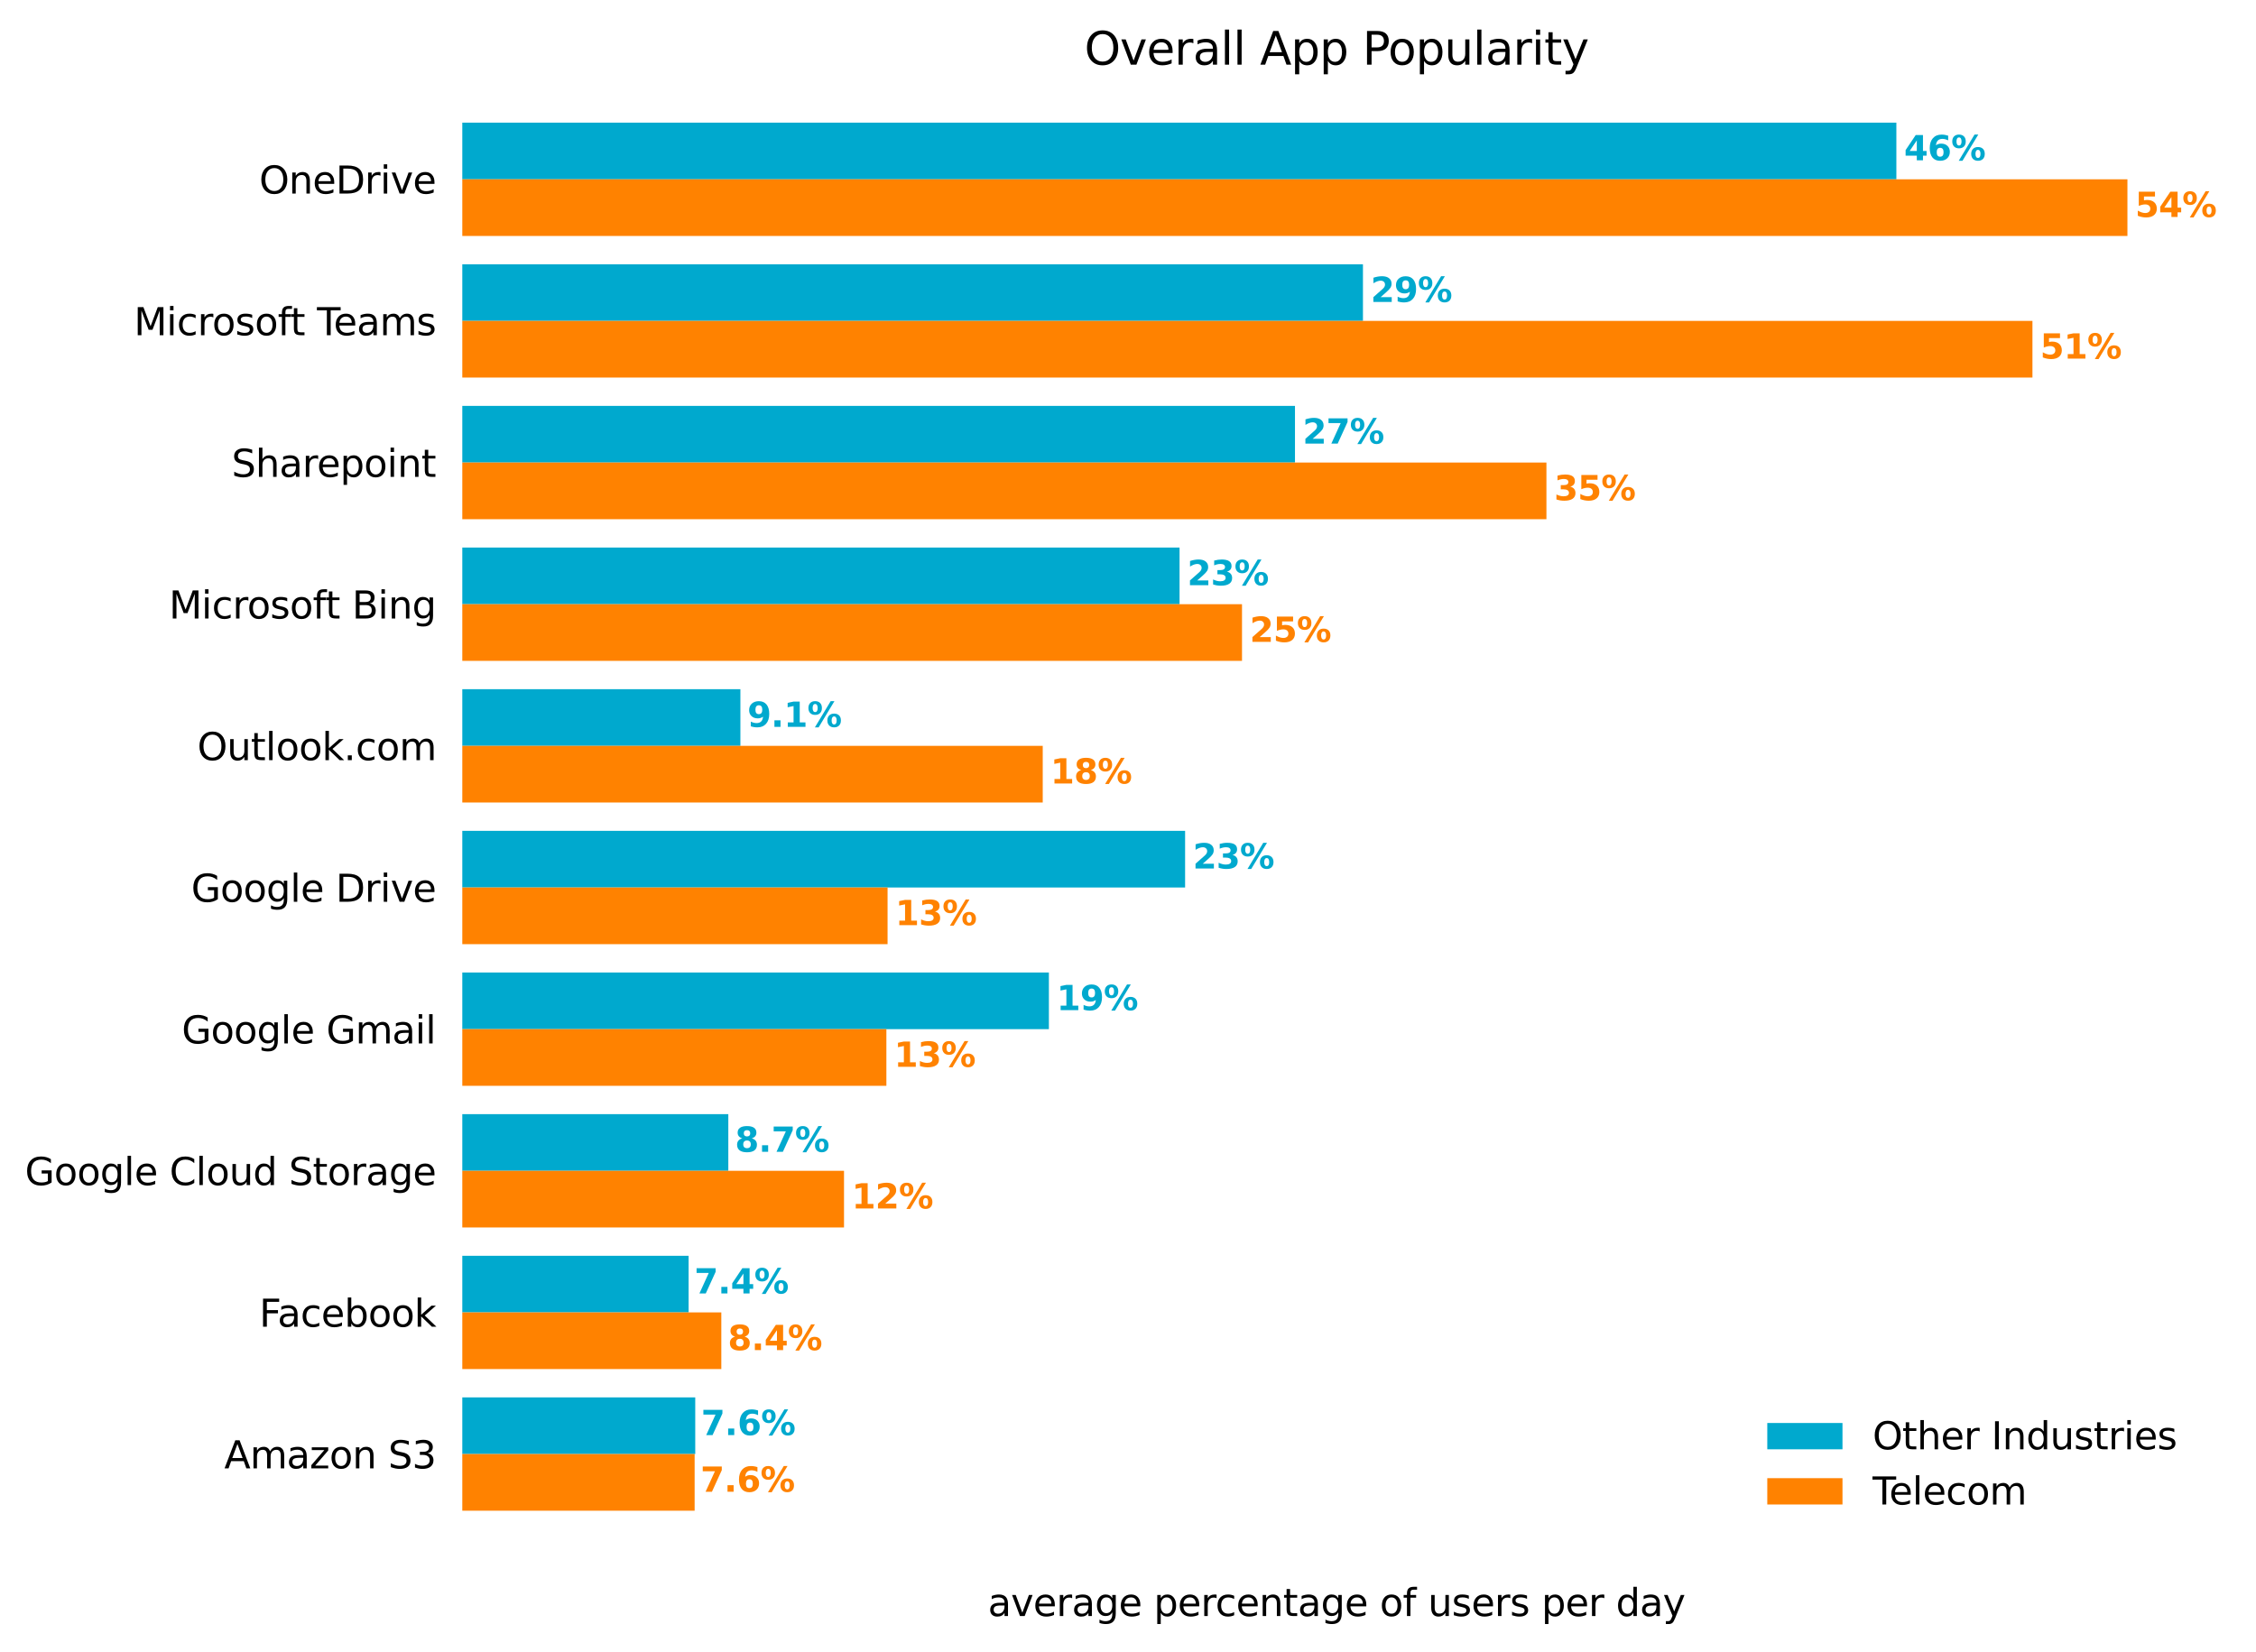
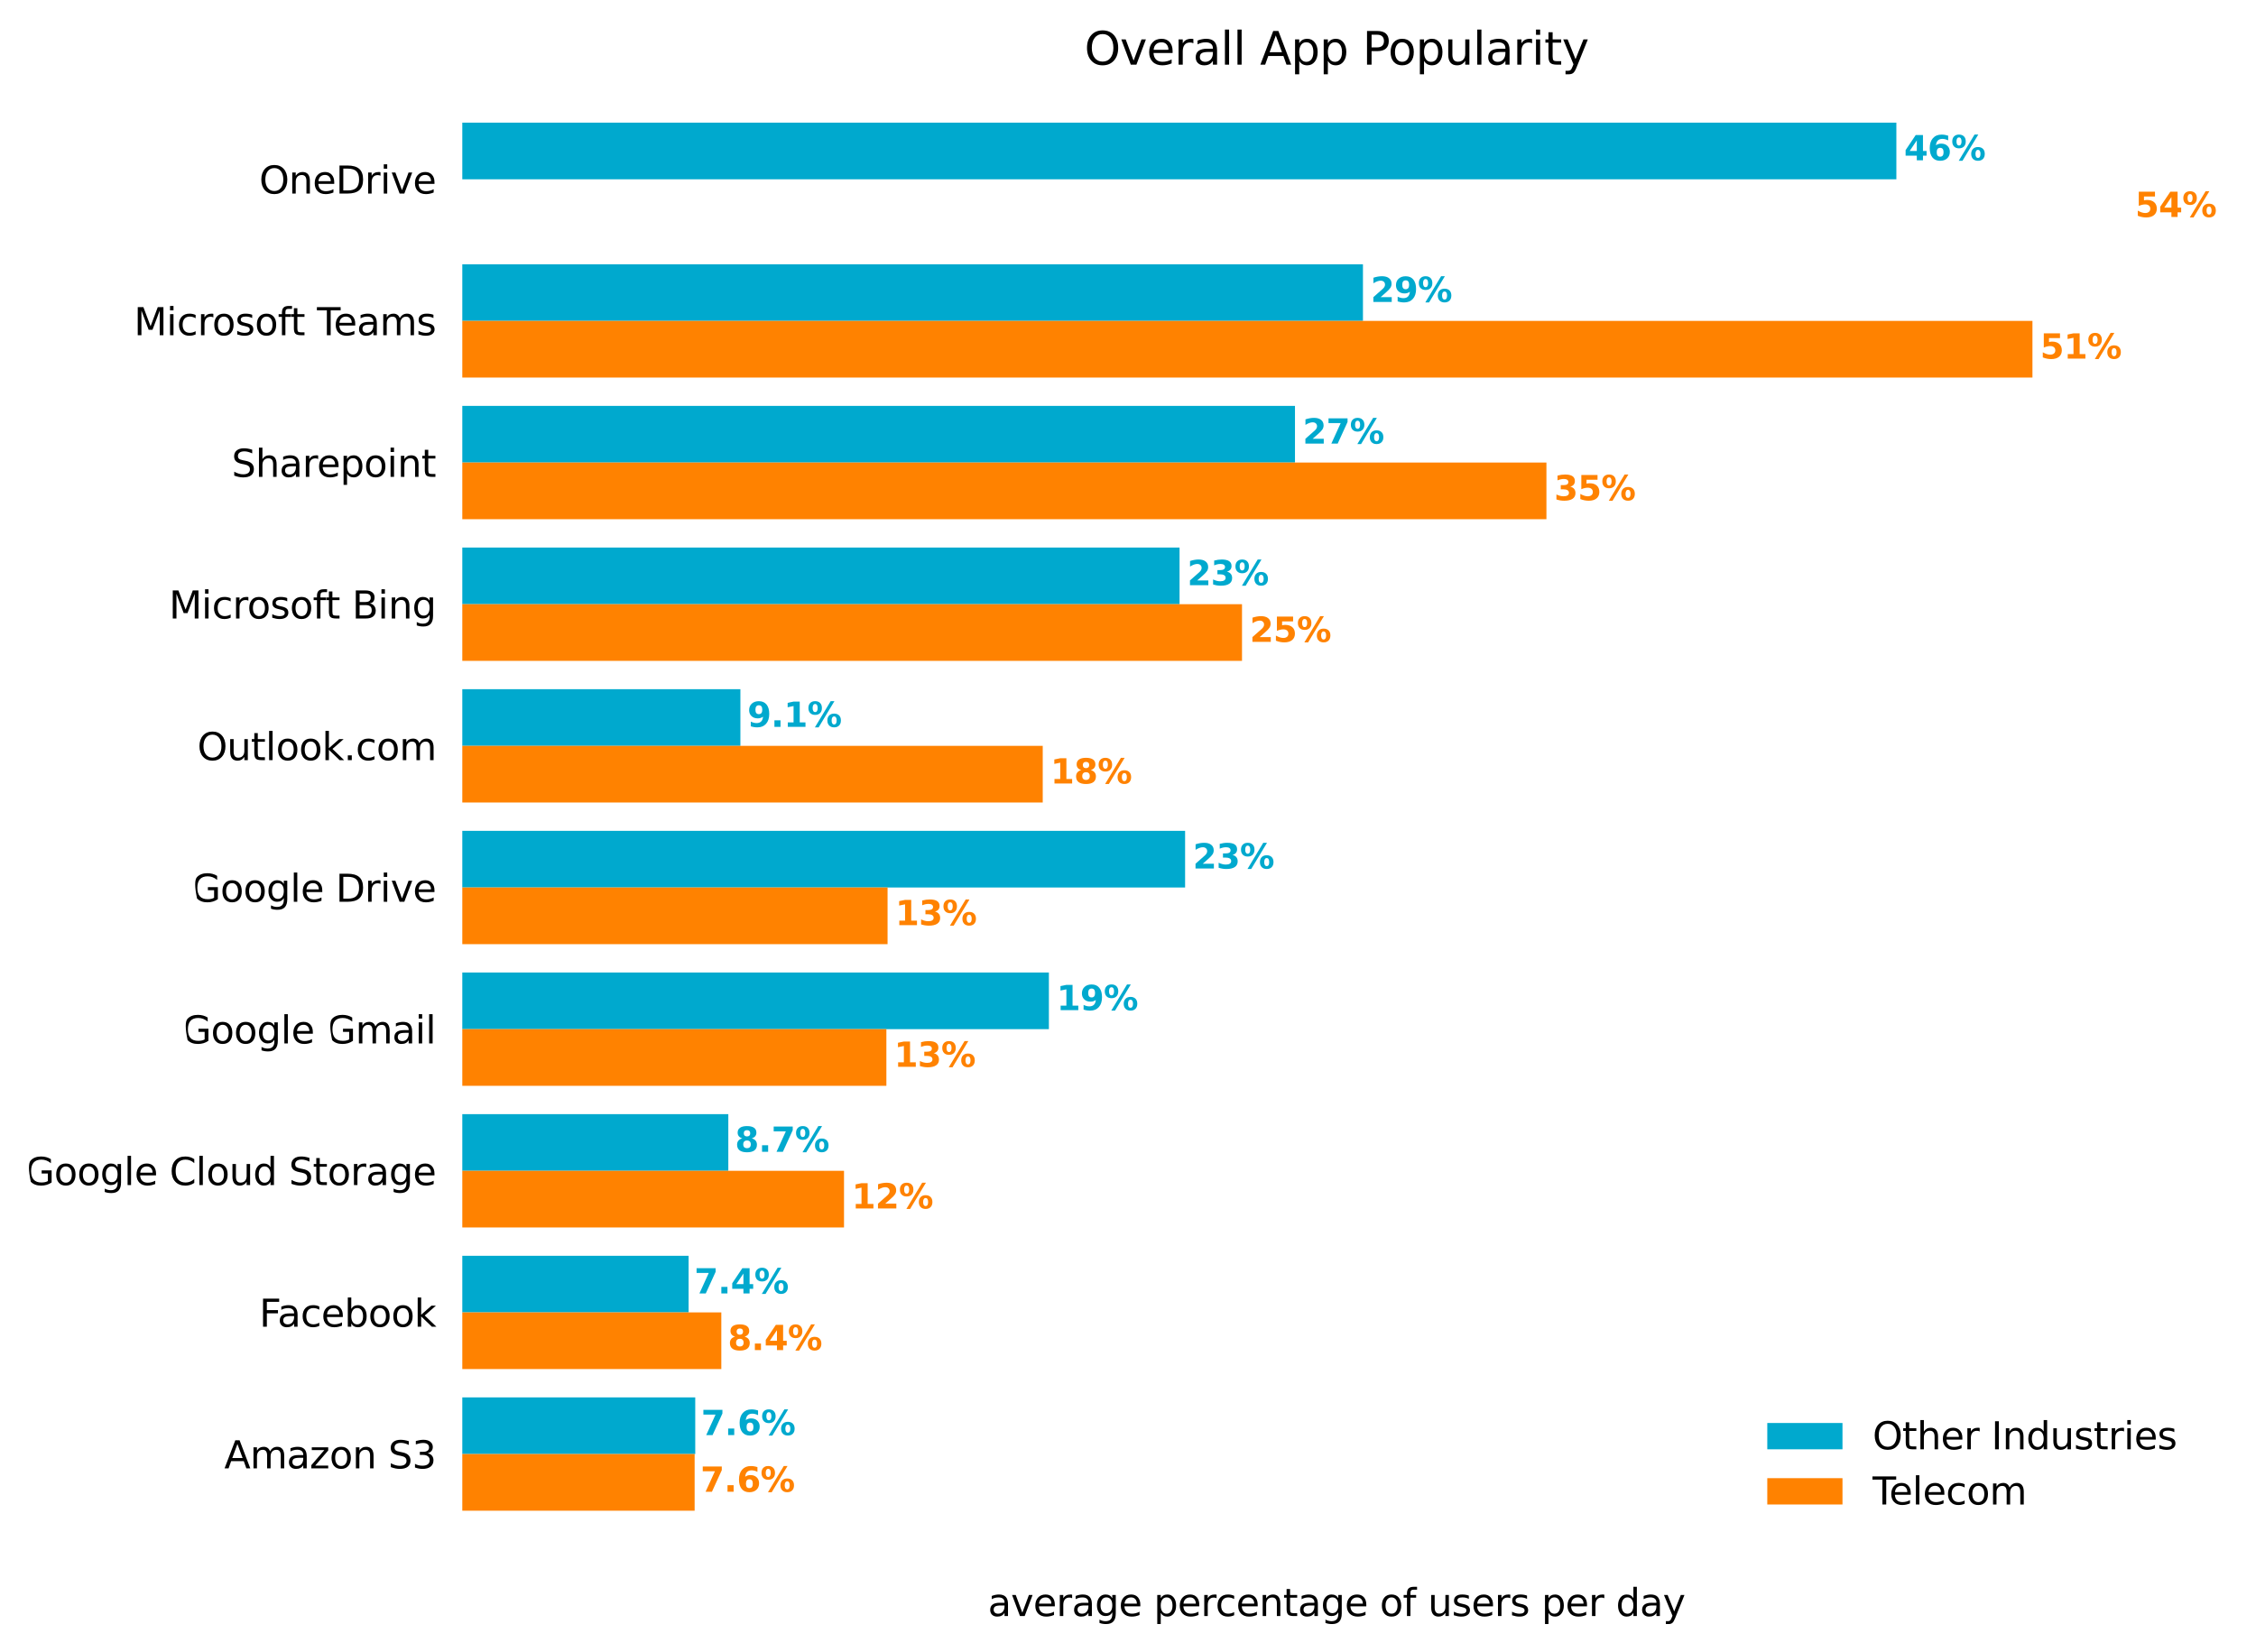
<svg xmlns="http://www.w3.org/2000/svg" xmlns:xlink="http://www.w3.org/1999/xlink" height="439.48pt" version="1.1" viewBox="0 0 600 439.48" width="600pt">
  <defs>
    <style type="text/css">*{stroke-linecap:butt;stroke-linejoin:round;}</style>
  </defs>
  <g id="figure_1">
    <g id="patch_1">
      <path d="M 0 439.48  L 600 439.48  L 600 0  L 0 0  z " style="fill:#ffffff;" />
    </g>
    <g id="axes_1">
      <g id="patch_2">
        <path d="M 122.95 411.28  L 587.95 411.28  L 587.95 23.2  L 122.95 23.2  z " style="fill:#ffffff;" />
      </g>
      <g id="patch_3">
        <path clip-path="url(#p9a3dab3e4f)" d="M 122.95 32.619  L 504.353 32.619  L 504.353 47.69  L 122.95 47.69  z " style="fill:#00a9ce;" />
      </g>
      <g id="patch_4">
        <path clip-path="url(#p9a3dab3e4f)" d="M 122.95 70.297  L 362.487 70.297  L 362.487 85.368  L 122.95 85.368  z " style="fill:#00a9ce;" />
      </g>
      <g id="patch_5">
        <path clip-path="url(#p9a3dab3e4f)" d="M 122.95 107.975  L 344.408 107.975  L 344.408 123.046  L 122.95 123.046  z " style="fill:#00a9ce;" />
      </g>
      <g id="patch_6">
        <path clip-path="url(#p9a3dab3e4f)" d="M 122.95 145.652  L 313.711 145.652  L 313.711 160.723  L 122.95 160.723  z " style="fill:#00a9ce;" />
      </g>
      <g id="patch_7">
        <path clip-path="url(#p9a3dab3e4f)" d="M 122.95 183.33  L 196.914 183.33  L 196.914 198.401  L 122.95 198.401  z " style="fill:#00a9ce;" />
      </g>
      <g id="patch_8">
        <path clip-path="url(#p9a3dab3e4f)" d="M 122.95 221.008  L 315.186 221.008  L 315.186 236.079  L 122.95 236.079  z " style="fill:#00a9ce;" />
      </g>
      <g id="patch_9">
        <path clip-path="url(#p9a3dab3e4f)" d="M 122.95 258.685  L 278.96 258.685  L 278.96 273.757  L 122.95 273.757  z " style="fill:#00a9ce;" />
      </g>
      <g id="patch_10">
        <path clip-path="url(#p9a3dab3e4f)" d="M 122.95 296.363  L 193.702 296.363  L 193.702 311.434  L 122.95 311.434  z " style="fill:#00a9ce;" />
      </g>
      <g id="patch_11">
        <path clip-path="url(#p9a3dab3e4f)" d="M 122.95 334.041  L 183.141 334.041  L 183.141 349.112  L 122.95 349.112  z " style="fill:#00a9ce;" />
      </g>
      <g id="patch_12">
        <path clip-path="url(#p9a3dab3e4f)" d="M 122.95 371.718  L 184.905 371.718  L 184.905 386.79  L 122.95 386.79  z " style="fill:#00a9ce;" />
      </g>
      <g id="patch_13">
-         <path clip-path="url(#p9a3dab3e4f)" d="M 122.95 47.69  L 565.807 47.69  L 565.807 62.762  L 122.95 62.762  z " style="fill:#ff8200;" />
-       </g>
+         </g>
      <g id="patch_14">
        <path clip-path="url(#p9a3dab3e4f)" d="M 122.95 85.368  L 540.545 85.368  L 540.545 100.439  L 122.95 100.439  z " style="fill:#ff8200;" />
      </g>
      <g id="patch_15">
        <path clip-path="url(#p9a3dab3e4f)" d="M 122.95 123.046  L 411.285 123.046  L 411.285 138.117  L 122.95 138.117  z " style="fill:#ff8200;" />
      </g>
      <g id="patch_16">
        <path clip-path="url(#p9a3dab3e4f)" d="M 122.95 160.723  L 330.32 160.723  L 330.32 175.795  L 122.95 175.795  z " style="fill:#ff8200;" />
      </g>
      <g id="patch_17">
        <path clip-path="url(#p9a3dab3e4f)" d="M 122.95 198.401  L 277.324 198.401  L 277.324 213.472  L 122.95 213.472  z " style="fill:#ff8200;" />
      </g>
      <g id="patch_18">
        <path clip-path="url(#p9a3dab3e4f)" d="M 122.95 236.079  L 236.055 236.079  L 236.055 251.15  L 122.95 251.15  z " style="fill:#ff8200;" />
      </g>
      <g id="patch_19">
        <path clip-path="url(#p9a3dab3e4f)" d="M 122.95 273.757  L 235.74 273.757  L 235.74 288.828  L 122.95 288.828  z " style="fill:#ff8200;" />
      </g>
      <g id="patch_20">
        <path clip-path="url(#p9a3dab3e4f)" d="M 122.95 311.434  L 224.471 311.434  L 224.471 326.505  L 122.95 326.505  z " style="fill:#ff8200;" />
      </g>
      <g id="patch_21">
        <path clip-path="url(#p9a3dab3e4f)" d="M 122.95 349.112  L 191.84 349.112  L 191.84 364.183  L 122.95 364.183  z " style="fill:#ff8200;" />
      </g>
      <g id="patch_22">
        <path clip-path="url(#p9a3dab3e4f)" d="M 122.95 386.79  L 184.742 386.79  L 184.742 401.861  L 122.95 401.861  z " style="fill:#ff8200;" />
      </g>
      <g id="matplotlib.axis_1">
        <g id="xtick_1" />
        <g id="xtick_2" />
        <g id="xtick_3" />
        <g id="xtick_4" />
        <g id="xtick_5" />
        <g id="xtick_6" />
        <g id="text_1">
          <g transform="translate(262.738 429.878)scale(0.1 -0.1)">
            <defs>
              <path d="M 2194 1759  Q 1497 1759 1228 1600  Q 959 1441 959 1056  Q 959 750 1161 570  Q 1363 391 1709 391  Q 2188 391 2477 730  Q 2766 1069 2766 1631  L 2766 1759  L 2194 1759  z M 3341 1997  L 3341 0  L 2766 0  L 2766 531  Q 2569 213 2275 61  Q 1981 -91 1556 -91  Q 1019 -91 701 211  Q 384 513 384 1019  Q 384 1609 779 1909  Q 1175 2209 1959 2209  L 2766 2209  L 2766 2266  Q 2766 2663 2505 2880  Q 2244 3097 1772 3097  Q 1472 3097 1187 3025  Q 903 2953 641 2809  L 641 3341  Q 956 3463 1253 3523  Q 1550 3584 1831 3584  Q 2591 3584 2966 3190  Q 3341 2797 3341 1997  z " id="DejaVuSans-61" transform="scale(0.016)" />
              <path d="M 191 3500  L 800 3500  L 1894 563  L 2988 3500  L 3597 3500  L 2284 0  L 1503 0  L 191 3500  z " id="DejaVuSans-76" transform="scale(0.016)" />
              <path d="M 3597 1894  L 3597 1613  L 953 1613  Q 991 1019 1311 708  Q 1631 397 2203 397  Q 2534 397 2845 478  Q 3156 559 3463 722  L 3463 178  Q 3153 47 2828 -22  Q 2503 -91 2169 -91  Q 1331 -91 842 396  Q 353 884 353 1716  Q 353 2575 817 3079  Q 1281 3584 2069 3584  Q 2775 3584 3186 3129  Q 3597 2675 3597 1894  z M 3022 2063  Q 3016 2534 2758 2815  Q 2500 3097 2075 3097  Q 1594 3097 1305 2825  Q 1016 2553 972 2059  L 3022 2063  z " id="DejaVuSans-65" transform="scale(0.016)" />
              <path d="M 2631 2963  Q 2534 3019 2420 3045  Q 2306 3072 2169 3072  Q 1681 3072 1420 2755  Q 1159 2438 1159 1844  L 1159 0  L 581 0  L 581 3500  L 1159 3500  L 1159 2956  Q 1341 3275 1631 3429  Q 1922 3584 2338 3584  Q 2397 3584 2469 3576  Q 2541 3569 2628 3553  L 2631 2963  z " id="DejaVuSans-72" transform="scale(0.016)" />
              <path d="M 2906 1791  Q 2906 2416 2648 2759  Q 2391 3103 1925 3103  Q 1463 3103 1205 2759  Q 947 2416 947 1791  Q 947 1169 1205 825  Q 1463 481 1925 481  Q 2391 481 2648 825  Q 2906 1169 2906 1791  z M 3481 434  Q 3481 -459 3084 -895  Q 2688 -1331 1869 -1331  Q 1566 -1331 1297 -1286  Q 1028 -1241 775 -1147  L 775 -588  Q 1028 -725 1275 -790  Q 1522 -856 1778 -856  Q 2344 -856 2625 -561  Q 2906 -266 2906 331  L 2906 616  Q 2728 306 2450 153  Q 2172 0 1784 0  Q 1141 0 747 490  Q 353 981 353 1791  Q 353 2603 747 3093  Q 1141 3584 1784 3584  Q 2172 3584 2450 3431  Q 2728 3278 2906 2969  L 2906 3500  L 3481 3500  L 3481 434  z " id="DejaVuSans-67" transform="scale(0.016)" />
              <path id="DejaVuSans-20" transform="scale(0.016)" />
              <path d="M 1159 525  L 1159 -1331  L 581 -1331  L 581 3500  L 1159 3500  L 1159 2969  Q 1341 3281 1617 3432  Q 1894 3584 2278 3584  Q 2916 3584 3314 3078  Q 3713 2572 3713 1747  Q 3713 922 3314 415  Q 2916 -91 2278 -91  Q 1894 -91 1617 61  Q 1341 213 1159 525  z M 3116 1747  Q 3116 2381 2855 2742  Q 2594 3103 2138 3103  Q 1681 3103 1420 2742  Q 1159 2381 1159 1747  Q 1159 1113 1420 752  Q 1681 391 2138 391  Q 2594 391 2855 752  Q 3116 1113 3116 1747  z " id="DejaVuSans-70" transform="scale(0.016)" />
              <path d="M 3122 3366  L 3122 2828  Q 2878 2963 2633 3030  Q 2388 3097 2138 3097  Q 1578 3097 1268 2742  Q 959 2388 959 1747  Q 959 1106 1268 751  Q 1578 397 2138 397  Q 2388 397 2633 464  Q 2878 531 3122 666  L 3122 134  Q 2881 22 2623 -34  Q 2366 -91 2075 -91  Q 1284 -91 818 406  Q 353 903 353 1747  Q 353 2603 823 3093  Q 1294 3584 2113 3584  Q 2378 3584 2631 3529  Q 2884 3475 3122 3366  z " id="DejaVuSans-63" transform="scale(0.016)" />
              <path d="M 3513 2113  L 3513 0  L 2938 0  L 2938 2094  Q 2938 2591 2744 2837  Q 2550 3084 2163 3084  Q 1697 3084 1428 2787  Q 1159 2491 1159 1978  L 1159 0  L 581 0  L 581 3500  L 1159 3500  L 1159 2956  Q 1366 3272 1645 3428  Q 1925 3584 2291 3584  Q 2894 3584 3203 3211  Q 3513 2838 3513 2113  z " id="DejaVuSans-6e" transform="scale(0.016)" />
              <path d="M 1172 4494  L 1172 3500  L 2356 3500  L 2356 3053  L 1172 3053  L 1172 1153  Q 1172 725 1289 603  Q 1406 481 1766 481  L 2356 481  L 2356 0  L 1766 0  Q 1100 0 847 248  Q 594 497 594 1153  L 594 3053  L 172 3053  L 172 3500  L 594 3500  L 594 4494  L 1172 4494  z " id="DejaVuSans-74" transform="scale(0.016)" />
              <path d="M 1959 3097  Q 1497 3097 1228 2736  Q 959 2375 959 1747  Q 959 1119 1226 758  Q 1494 397 1959 397  Q 2419 397 2687 759  Q 2956 1122 2956 1747  Q 2956 2369 2687 2733  Q 2419 3097 1959 3097  z M 1959 3584  Q 2709 3584 3137 3096  Q 3566 2609 3566 1747  Q 3566 888 3137 398  Q 2709 -91 1959 -91  Q 1206 -91 779 398  Q 353 888 353 1747  Q 353 2609 779 3096  Q 1206 3584 1959 3584  z " id="DejaVuSans-6f" transform="scale(0.016)" />
              <path d="M 2375 4863  L 2375 4384  L 1825 4384  Q 1516 4384 1395 4259  Q 1275 4134 1275 3809  L 1275 3500  L 2222 3500  L 2222 3053  L 1275 3053  L 1275 0  L 697 0  L 697 3053  L 147 3053  L 147 3500  L 697 3500  L 697 3744  Q 697 4328 969 4595  Q 1241 4863 1831 4863  L 2375 4863  z " id="DejaVuSans-66" transform="scale(0.016)" />
              <path d="M 544 1381  L 544 3500  L 1119 3500  L 1119 1403  Q 1119 906 1312 657  Q 1506 409 1894 409  Q 2359 409 2629 706  Q 2900 1003 2900 1516  L 2900 3500  L 3475 3500  L 3475 0  L 2900 0  L 2900 538  Q 2691 219 2414 64  Q 2138 -91 1772 -91  Q 1169 -91 856 284  Q 544 659 544 1381  z M 1991 3584  L 1991 3584  z " id="DejaVuSans-75" transform="scale(0.016)" />
              <path d="M 2834 3397  L 2834 2853  Q 2591 2978 2328 3040  Q 2066 3103 1784 3103  Q 1356 3103 1142 2972  Q 928 2841 928 2578  Q 928 2378 1081 2264  Q 1234 2150 1697 2047  L 1894 2003  Q 2506 1872 2764 1633  Q 3022 1394 3022 966  Q 3022 478 2636 193  Q 2250 -91 1575 -91  Q 1294 -91 989 -36  Q 684 19 347 128  L 347 722  Q 666 556 975 473  Q 1284 391 1588 391  Q 1994 391 2212 530  Q 2431 669 2431 922  Q 2431 1156 2273 1281  Q 2116 1406 1581 1522  L 1381 1569  Q 847 1681 609 1914  Q 372 2147 372 2553  Q 372 3047 722 3315  Q 1072 3584 1716 3584  Q 2034 3584 2315 3537  Q 2597 3491 2834 3397  z " id="DejaVuSans-73" transform="scale(0.016)" />
              <path d="M 2906 2969  L 2906 4863  L 3481 4863  L 3481 0  L 2906 0  L 2906 525  Q 2725 213 2448 61  Q 2172 -91 1784 -91  Q 1150 -91 751 415  Q 353 922 353 1747  Q 353 2572 751 3078  Q 1150 3584 1784 3584  Q 2172 3584 2448 3432  Q 2725 3281 2906 2969  z M 947 1747  Q 947 1113 1208 752  Q 1469 391 1925 391  Q 2381 391 2643 752  Q 2906 1113 2906 1747  Q 2906 2381 2643 2742  Q 2381 3103 1925 3103  Q 1469 3103 1208 2742  Q 947 2381 947 1747  z " id="DejaVuSans-64" transform="scale(0.016)" />
              <path d="M 2059 -325  Q 1816 -950 1584 -1140  Q 1353 -1331 966 -1331  L 506 -1331  L 506 -850  L 844 -850  Q 1081 -850 1212 -737  Q 1344 -625 1503 -206  L 1606 56  L 191 3500  L 800 3500  L 1894 763  L 2988 3500  L 3597 3500  L 2059 -325  z " id="DejaVuSans-79" transform="scale(0.016)" />
            </defs>
            <use xlink:href="#DejaVuSans-61" />
            <use x="61.279" xlink:href="#DejaVuSans-76" />
            <use x="120.459" xlink:href="#DejaVuSans-65" />
            <use x="181.982" xlink:href="#DejaVuSans-72" />
            <use x="223.096" xlink:href="#DejaVuSans-61" />
            <use x="284.375" xlink:href="#DejaVuSans-67" />
            <use x="347.852" xlink:href="#DejaVuSans-65" />
            <use x="409.375" xlink:href="#DejaVuSans-20" />
            <use x="441.162" xlink:href="#DejaVuSans-70" />
            <use x="504.639" xlink:href="#DejaVuSans-65" />
            <use x="566.162" xlink:href="#DejaVuSans-72" />
            <use x="605.025" xlink:href="#DejaVuSans-63" />
            <use x="660.006" xlink:href="#DejaVuSans-65" />
            <use x="721.529" xlink:href="#DejaVuSans-6e" />
            <use x="784.908" xlink:href="#DejaVuSans-74" />
            <use x="824.117" xlink:href="#DejaVuSans-61" />
            <use x="885.396" xlink:href="#DejaVuSans-67" />
            <use x="948.873" xlink:href="#DejaVuSans-65" />
            <use x="1010.396" xlink:href="#DejaVuSans-20" />
            <use x="1042.184" xlink:href="#DejaVuSans-6f" />
            <use x="1103.365" xlink:href="#DejaVuSans-66" />
            <use x="1138.57" xlink:href="#DejaVuSans-20" />
            <use x="1170.357" xlink:href="#DejaVuSans-75" />
            <use x="1233.736" xlink:href="#DejaVuSans-73" />
            <use x="1285.836" xlink:href="#DejaVuSans-65" />
            <use x="1347.359" xlink:href="#DejaVuSans-72" />
            <use x="1388.473" xlink:href="#DejaVuSans-73" />
            <use x="1440.572" xlink:href="#DejaVuSans-20" />
            <use x="1472.359" xlink:href="#DejaVuSans-70" />
            <use x="1535.836" xlink:href="#DejaVuSans-65" />
            <use x="1597.359" xlink:href="#DejaVuSans-72" />
            <use x="1638.473" xlink:href="#DejaVuSans-20" />
            <use x="1670.26" xlink:href="#DejaVuSans-64" />
            <use x="1733.736" xlink:href="#DejaVuSans-61" />
            <use x="1795.016" xlink:href="#DejaVuSans-79" />
          </g>
        </g>
      </g>
      <g id="matplotlib.axis_2">
        <g id="ytick_1">
          <g id="text_2">
            <g transform="translate(68.927 51.49)scale(0.1 -0.1)">
              <defs>
                <path d="M 2522 4238  Q 1834 4238 1429 3725  Q 1025 3213 1025 2328  Q 1025 1447 1429 934  Q 1834 422 2522 422  Q 3209 422 3611 934  Q 4013 1447 4013 2328  Q 4013 3213 3611 3725  Q 3209 4238 2522 4238  z M 2522 4750  Q 3503 4750 4090 4092  Q 4678 3434 4678 2328  Q 4678 1225 4090 567  Q 3503 -91 2522 -91  Q 1538 -91 948 565  Q 359 1222 359 2328  Q 359 3434 948 4092  Q 1538 4750 2522 4750  z " id="DejaVuSans-4f" transform="scale(0.016)" />
                <path d="M 1259 4147  L 1259 519  L 2022 519  Q 2988 519 3436 956  Q 3884 1394 3884 2338  Q 3884 3275 3436 3711  Q 2988 4147 2022 4147  L 1259 4147  z M 628 4666  L 1925 4666  Q 3281 4666 3915 4102  Q 4550 3538 4550 2338  Q 4550 1131 3912 565  Q 3275 0 1925 0  L 628 0  L 628 4666  z " id="DejaVuSans-44" transform="scale(0.016)" />
                <path d="M 603 3500  L 1178 3500  L 1178 0  L 603 0  L 603 3500  z M 603 4863  L 1178 4863  L 1178 4134  L 603 4134  L 603 4863  z " id="DejaVuSans-69" transform="scale(0.016)" />
              </defs>
              <use xlink:href="#DejaVuSans-4f" />
              <use x="78.711" xlink:href="#DejaVuSans-6e" />
              <use x="142.09" xlink:href="#DejaVuSans-65" />
              <use x="203.613" xlink:href="#DejaVuSans-44" />
              <use x="280.615" xlink:href="#DejaVuSans-72" />
              <use x="321.729" xlink:href="#DejaVuSans-69" />
              <use x="349.512" xlink:href="#DejaVuSans-76" />
              <use x="408.691" xlink:href="#DejaVuSans-65" />
            </g>
          </g>
        </g>
        <g id="ytick_2">
          <g id="text_3">
            <g transform="translate(35.63 89.167)scale(0.1 -0.1)">
              <defs>
                <path d="M 628 4666  L 1569 4666  L 2759 1491  L 3956 4666  L 4897 4666  L 4897 0  L 4281 0  L 4281 4097  L 3078 897  L 2444 897  L 1241 4097  L 1241 0  L 628 0  L 628 4666  z " id="DejaVuSans-4d" transform="scale(0.016)" />
                <path d="M -19 4666  L 3928 4666  L 3928 4134  L 2272 4134  L 2272 0  L 1638 0  L 1638 4134  L -19 4134  L -19 4666  z " id="DejaVuSans-54" transform="scale(0.016)" />
                <path d="M 3328 2828  Q 3544 3216 3844 3400  Q 4144 3584 4550 3584  Q 5097 3584 5394 3201  Q 5691 2819 5691 2113  L 5691 0  L 5113 0  L 5113 2094  Q 5113 2597 4934 2840  Q 4756 3084 4391 3084  Q 3944 3084 3684 2787  Q 3425 2491 3425 1978  L 3425 0  L 2847 0  L 2847 2094  Q 2847 2600 2669 2842  Q 2491 3084 2119 3084  Q 1678 3084 1418 2786  Q 1159 2488 1159 1978  L 1159 0  L 581 0  L 581 3500  L 1159 3500  L 1159 2956  Q 1356 3278 1631 3431  Q 1906 3584 2284 3584  Q 2666 3584 2933 3390  Q 3200 3197 3328 2828  z " id="DejaVuSans-6d" transform="scale(0.016)" />
              </defs>
              <use xlink:href="#DejaVuSans-4d" />
              <use x="86.279" xlink:href="#DejaVuSans-69" />
              <use x="114.062" xlink:href="#DejaVuSans-63" />
              <use x="169.043" xlink:href="#DejaVuSans-72" />
              <use x="207.906" xlink:href="#DejaVuSans-6f" />
              <use x="269.088" xlink:href="#DejaVuSans-73" />
              <use x="321.188" xlink:href="#DejaVuSans-6f" />
              <use x="382.369" xlink:href="#DejaVuSans-66" />
              <use x="415.824" xlink:href="#DejaVuSans-74" />
              <use x="455.033" xlink:href="#DejaVuSans-20" />
              <use x="486.82" xlink:href="#DejaVuSans-54" />
              <use x="530.904" xlink:href="#DejaVuSans-65" />
              <use x="592.428" xlink:href="#DejaVuSans-61" />
              <use x="653.707" xlink:href="#DejaVuSans-6d" />
              <use x="751.119" xlink:href="#DejaVuSans-73" />
            </g>
          </g>
        </g>
        <g id="ytick_3">
          <g id="text_4">
            <g transform="translate(61.594 126.845)scale(0.1 -0.1)">
              <defs>
                <path d="M 3425 4513  L 3425 3897  Q 3066 4069 2747 4153  Q 2428 4238 2131 4238  Q 1616 4238 1336 4038  Q 1056 3838 1056 3469  Q 1056 3159 1242 3001  Q 1428 2844 1947 2747  L 2328 2669  Q 3034 2534 3370 2195  Q 3706 1856 3706 1288  Q 3706 609 3251 259  Q 2797 -91 1919 -91  Q 1588 -91 1214 -16  Q 841 59 441 206  L 441 856  Q 825 641 1194 531  Q 1563 422 1919 422  Q 2459 422 2753 634  Q 3047 847 3047 1241  Q 3047 1584 2836 1778  Q 2625 1972 2144 2069  L 1759 2144  Q 1053 2284 737 2584  Q 422 2884 422 3419  Q 422 4038 858 4394  Q 1294 4750 2059 4750  Q 2388 4750 2728 4690  Q 3069 4631 3425 4513  z " id="DejaVuSans-53" transform="scale(0.016)" />
                <path d="M 3513 2113  L 3513 0  L 2938 0  L 2938 2094  Q 2938 2591 2744 2837  Q 2550 3084 2163 3084  Q 1697 3084 1428 2787  Q 1159 2491 1159 1978  L 1159 0  L 581 0  L 581 4863  L 1159 4863  L 1159 2956  Q 1366 3272 1645 3428  Q 1925 3584 2291 3584  Q 2894 3584 3203 3211  Q 3513 2838 3513 2113  z " id="DejaVuSans-68" transform="scale(0.016)" />
              </defs>
              <use xlink:href="#DejaVuSans-53" />
              <use x="63.477" xlink:href="#DejaVuSans-68" />
              <use x="126.855" xlink:href="#DejaVuSans-61" />
              <use x="188.135" xlink:href="#DejaVuSans-72" />
              <use x="226.998" xlink:href="#DejaVuSans-65" />
              <use x="288.521" xlink:href="#DejaVuSans-70" />
              <use x="351.998" xlink:href="#DejaVuSans-6f" />
              <use x="413.18" xlink:href="#DejaVuSans-69" />
              <use x="440.963" xlink:href="#DejaVuSans-6e" />
              <use x="504.342" xlink:href="#DejaVuSans-74" />
            </g>
          </g>
        </g>
        <g id="ytick_4">
          <g id="text_5">
            <g transform="translate(44.944 164.523)scale(0.1 -0.1)">
              <defs>
                <path d="M 1259 2228  L 1259 519  L 2272 519  Q 2781 519 3026 730  Q 3272 941 3272 1375  Q 3272 1813 3026 2020  Q 2781 2228 2272 2228  L 1259 2228  z M 1259 4147  L 1259 2741  L 2194 2741  Q 2656 2741 2882 2914  Q 3109 3088 3109 3444  Q 3109 3797 2882 3972  Q 2656 4147 2194 4147  L 1259 4147  z M 628 4666  L 2241 4666  Q 2963 4666 3353 4366  Q 3744 4066 3744 3513  Q 3744 3084 3544 2831  Q 3344 2578 2956 2516  Q 3422 2416 3680 2098  Q 3938 1781 3938 1306  Q 3938 681 3513 340  Q 3088 0 2303 0  L 628 0  L 628 4666  z " id="DejaVuSans-42" transform="scale(0.016)" />
              </defs>
              <use xlink:href="#DejaVuSans-4d" />
              <use x="86.279" xlink:href="#DejaVuSans-69" />
              <use x="114.062" xlink:href="#DejaVuSans-63" />
              <use x="169.043" xlink:href="#DejaVuSans-72" />
              <use x="207.906" xlink:href="#DejaVuSans-6f" />
              <use x="269.088" xlink:href="#DejaVuSans-73" />
              <use x="321.188" xlink:href="#DejaVuSans-6f" />
              <use x="382.369" xlink:href="#DejaVuSans-66" />
              <use x="415.824" xlink:href="#DejaVuSans-74" />
              <use x="455.033" xlink:href="#DejaVuSans-20" />
              <use x="486.82" xlink:href="#DejaVuSans-42" />
              <use x="555.424" xlink:href="#DejaVuSans-69" />
              <use x="583.207" xlink:href="#DejaVuSans-6e" />
              <use x="646.586" xlink:href="#DejaVuSans-67" />
            </g>
          </g>
        </g>
        <g id="ytick_5">
          <g id="text_6">
            <g transform="translate(52.478 202.2)scale(0.1 -0.1)">
              <defs>
                <path d="M 603 4863  L 1178 4863  L 1178 0  L 603 0  L 603 4863  z " id="DejaVuSans-6c" transform="scale(0.016)" />
                <path d="M 581 4863  L 1159 4863  L 1159 1991  L 2875 3500  L 3609 3500  L 1753 1863  L 3688 0  L 2938 0  L 1159 1709  L 1159 0  L 581 0  L 581 4863  z " id="DejaVuSans-6b" transform="scale(0.016)" />
                <path d="M 684 794  L 1344 794  L 1344 0  L 684 0  L 684 794  z " id="DejaVuSans-2e" transform="scale(0.016)" />
              </defs>
              <use xlink:href="#DejaVuSans-4f" />
              <use x="78.711" xlink:href="#DejaVuSans-75" />
              <use x="142.09" xlink:href="#DejaVuSans-74" />
              <use x="181.299" xlink:href="#DejaVuSans-6c" />
              <use x="209.082" xlink:href="#DejaVuSans-6f" />
              <use x="270.264" xlink:href="#DejaVuSans-6f" />
              <use x="331.445" xlink:href="#DejaVuSans-6b" />
              <use x="389.355" xlink:href="#DejaVuSans-2e" />
              <use x="421.143" xlink:href="#DejaVuSans-63" />
              <use x="476.123" xlink:href="#DejaVuSans-6f" />
              <use x="537.305" xlink:href="#DejaVuSans-6d" />
            </g>
          </g>
        </g>
        <g id="ytick_6">
          <g id="text_7">
            <g transform="translate(50.845 239.878)scale(0.1 -0.1)">
              <defs>
-                 <path d="M 3809 666  L 3809 1919  L 2778 1919  L 2778 2438  L 4434 2438  L 4434 434  Q 4069 175 3628 42  Q 3188 -91 2688 -91  Q 1594 -91 976 548  Q 359 1188 359 2328  Q 359 3472 976 4111  Q 1594 4750 2688 4750  Q 3144 4750 3555 4637  Q 3966 4525 4313 4306  L 4313 3634  Q 3963 3931 3569 4081  Q 3175 4231 2741 4231  Q 1884 4231 1454 3753  Q 1025 3275 1025 2328  Q 1025 1384 1454 906  Q 1884 428 2741 428  Q 3075 428 3337 486  Q 3600 544 3809 666  z " id="DejaVuSans-47" transform="scale(0.016)" />
+                 <path d="M 3809 666  L 3809 1919  L 2778 1919  L 2778 2438  L 4434 2438  L 4434 434  Q 4069 175 3628 42  Q 3188 -91 2688 -91  Q 1594 -91 976 548  Q 359 3472 976 4111  Q 1594 4750 2688 4750  Q 3144 4750 3555 4637  Q 3966 4525 4313 4306  L 4313 3634  Q 3963 3931 3569 4081  Q 3175 4231 2741 4231  Q 1884 4231 1454 3753  Q 1025 3275 1025 2328  Q 1025 1384 1454 906  Q 1884 428 2741 428  Q 3075 428 3337 486  Q 3600 544 3809 666  z " id="DejaVuSans-47" transform="scale(0.016)" />
              </defs>
              <use xlink:href="#DejaVuSans-47" />
              <use x="77.49" xlink:href="#DejaVuSans-6f" />
              <use x="138.672" xlink:href="#DejaVuSans-6f" />
              <use x="199.854" xlink:href="#DejaVuSans-67" />
              <use x="263.33" xlink:href="#DejaVuSans-6c" />
              <use x="291.113" xlink:href="#DejaVuSans-65" />
              <use x="352.637" xlink:href="#DejaVuSans-20" />
              <use x="384.424" xlink:href="#DejaVuSans-44" />
              <use x="461.426" xlink:href="#DejaVuSans-72" />
              <use x="502.539" xlink:href="#DejaVuSans-69" />
              <use x="530.322" xlink:href="#DejaVuSans-76" />
              <use x="589.502" xlink:href="#DejaVuSans-65" />
            </g>
          </g>
        </g>
        <g id="ytick_7">
          <g id="text_8">
            <g transform="translate(48.333 277.556)scale(0.1 -0.1)">
              <use xlink:href="#DejaVuSans-47" />
              <use x="77.49" xlink:href="#DejaVuSans-6f" />
              <use x="138.672" xlink:href="#DejaVuSans-6f" />
              <use x="199.854" xlink:href="#DejaVuSans-67" />
              <use x="263.33" xlink:href="#DejaVuSans-6c" />
              <use x="291.113" xlink:href="#DejaVuSans-65" />
              <use x="352.637" xlink:href="#DejaVuSans-20" />
              <use x="384.424" xlink:href="#DejaVuSans-47" />
              <use x="461.914" xlink:href="#DejaVuSans-6d" />
              <use x="559.326" xlink:href="#DejaVuSans-61" />
              <use x="620.605" xlink:href="#DejaVuSans-69" />
              <use x="648.389" xlink:href="#DejaVuSans-6c" />
            </g>
          </g>
        </g>
        <g id="ytick_8">
          <g id="text_9">
            <g transform="translate(6.634 315.233)scale(0.1 -0.1)">
              <defs>
                <path d="M 4122 4306  L 4122 3641  Q 3803 3938 3442 4084  Q 3081 4231 2675 4231  Q 1875 4231 1450 3742  Q 1025 3253 1025 2328  Q 1025 1406 1450 917  Q 1875 428 2675 428  Q 3081 428 3442 575  Q 3803 722 4122 1019  L 4122 359  Q 3791 134 3420 21  Q 3050 -91 2638 -91  Q 1578 -91 968 557  Q 359 1206 359 2328  Q 359 3453 968 4101  Q 1578 4750 2638 4750  Q 3056 4750 3426 4639  Q 3797 4528 4122 4306  z " id="DejaVuSans-43" transform="scale(0.016)" />
              </defs>
              <use xlink:href="#DejaVuSans-47" />
              <use x="77.49" xlink:href="#DejaVuSans-6f" />
              <use x="138.672" xlink:href="#DejaVuSans-6f" />
              <use x="199.854" xlink:href="#DejaVuSans-67" />
              <use x="263.33" xlink:href="#DejaVuSans-6c" />
              <use x="291.113" xlink:href="#DejaVuSans-65" />
              <use x="352.637" xlink:href="#DejaVuSans-20" />
              <use x="384.424" xlink:href="#DejaVuSans-43" />
              <use x="454.248" xlink:href="#DejaVuSans-6c" />
              <use x="482.031" xlink:href="#DejaVuSans-6f" />
              <use x="543.213" xlink:href="#DejaVuSans-75" />
              <use x="606.592" xlink:href="#DejaVuSans-64" />
              <use x="670.068" xlink:href="#DejaVuSans-20" />
              <use x="701.855" xlink:href="#DejaVuSans-53" />
              <use x="765.332" xlink:href="#DejaVuSans-74" />
              <use x="804.541" xlink:href="#DejaVuSans-6f" />
              <use x="865.723" xlink:href="#DejaVuSans-72" />
              <use x="906.836" xlink:href="#DejaVuSans-61" />
              <use x="968.115" xlink:href="#DejaVuSans-67" />
              <use x="1031.592" xlink:href="#DejaVuSans-65" />
            </g>
          </g>
        </g>
        <g id="ytick_9">
          <g id="text_10">
            <g transform="translate(68.955 352.911)scale(0.1 -0.1)">
              <defs>
                <path d="M 628 4666  L 3309 4666  L 3309 4134  L 1259 4134  L 1259 2759  L 3109 2759  L 3109 2228  L 1259 2228  L 1259 0  L 628 0  L 628 4666  z " id="DejaVuSans-46" transform="scale(0.016)" />
                <path d="M 3116 1747  Q 3116 2381 2855 2742  Q 2594 3103 2138 3103  Q 1681 3103 1420 2742  Q 1159 2381 1159 1747  Q 1159 1113 1420 752  Q 1681 391 2138 391  Q 2594 391 2855 752  Q 3116 1113 3116 1747  z M 1159 2969  Q 1341 3281 1617 3432  Q 1894 3584 2278 3584  Q 2916 3584 3314 3078  Q 3713 2572 3713 1747  Q 3713 922 3314 415  Q 2916 -91 2278 -91  Q 1894 -91 1617 61  Q 1341 213 1159 525  L 1159 0  L 581 0  L 581 4863  L 1159 4863  L 1159 2969  z " id="DejaVuSans-62" transform="scale(0.016)" />
              </defs>
              <use xlink:href="#DejaVuSans-46" />
              <use x="48.395" xlink:href="#DejaVuSans-61" />
              <use x="109.674" xlink:href="#DejaVuSans-63" />
              <use x="164.654" xlink:href="#DejaVuSans-65" />
              <use x="226.178" xlink:href="#DejaVuSans-62" />
              <use x="289.654" xlink:href="#DejaVuSans-6f" />
              <use x="350.836" xlink:href="#DejaVuSans-6f" />
              <use x="412.018" xlink:href="#DejaVuSans-6b" />
            </g>
          </g>
        </g>
        <g id="ytick_10">
          <g id="text_11">
            <g transform="translate(59.647 390.589)scale(0.1 -0.1)">
              <defs>
                <path d="M 2188 4044  L 1331 1722  L 3047 1722  L 2188 4044  z M 1831 4666  L 2547 4666  L 4325 0  L 3669 0  L 3244 1197  L 1141 1197  L 716 0  L 50 0  L 1831 4666  z " id="DejaVuSans-41" transform="scale(0.016)" />
                <path d="M 353 3500  L 3084 3500  L 3084 2975  L 922 459  L 3084 459  L 3084 0  L 275 0  L 275 525  L 2438 3041  L 353 3041  L 353 3500  z " id="DejaVuSans-7a" transform="scale(0.016)" />
                <path d="M 2597 2516  Q 3050 2419 3304 2112  Q 3559 1806 3559 1356  Q 3559 666 3084 287  Q 2609 -91 1734 -91  Q 1441 -91 1130 -33  Q 819 25 488 141  L 488 750  Q 750 597 1062 519  Q 1375 441 1716 441  Q 2309 441 2620 675  Q 2931 909 2931 1356  Q 2931 1769 2642 2001  Q 2353 2234 1838 2234  L 1294 2234  L 1294 2753  L 1863 2753  Q 2328 2753 2575 2939  Q 2822 3125 2822 3475  Q 2822 3834 2567 4026  Q 2313 4219 1838 4219  Q 1578 4219 1281 4162  Q 984 4106 628 3988  L 628 4550  Q 988 4650 1302 4700  Q 1616 4750 1894 4750  Q 2613 4750 3031 4423  Q 3450 4097 3450 3541  Q 3450 3153 3228 2886  Q 3006 2619 2597 2516  z " id="DejaVuSans-33" transform="scale(0.016)" />
              </defs>
              <use xlink:href="#DejaVuSans-41" />
              <use x="68.408" xlink:href="#DejaVuSans-6d" />
              <use x="165.82" xlink:href="#DejaVuSans-61" />
              <use x="227.1" xlink:href="#DejaVuSans-7a" />
              <use x="279.59" xlink:href="#DejaVuSans-6f" />
              <use x="340.771" xlink:href="#DejaVuSans-6e" />
              <use x="404.15" xlink:href="#DejaVuSans-20" />
              <use x="435.938" xlink:href="#DejaVuSans-53" />
              <use x="499.414" xlink:href="#DejaVuSans-33" />
            </g>
          </g>
        </g>
      </g>
      <g id="text_12">
        <g style="fill:#00a9ce;" transform="translate(506.396 42.638)scale(0.09 -0.09)">
          <defs>
            <path d="M 2356 3675  L 1038 1722  L 2356 1722  L 2356 3675  z M 2156 4666  L 3494 4666  L 3494 1722  L 4159 1722  L 4159 850  L 3494 850  L 3494 0  L 2356 0  L 2356 850  L 288 850  L 288 1881  L 2156 4666  z " id="DejaVuSans-Bold-34" transform="scale(0.016)" />
            <path d="M 2316 2303  Q 2000 2303 1842 2098  Q 1684 1894 1684 1484  Q 1684 1075 1842 870  Q 2000 666 2316 666  Q 2634 666 2792 870  Q 2950 1075 2950 1484  Q 2950 1894 2792 2098  Q 2634 2303 2316 2303  z M 3803 4544  L 3803 3681  Q 3506 3822 3243 3889  Q 2981 3956 2731 3956  Q 2194 3956 1894 3657  Q 1594 3359 1544 2772  Q 1750 2925 1990 3001  Q 2231 3078 2516 3078  Q 3231 3078 3670 2659  Q 4109 2241 4109 1563  Q 4109 813 3618 361  Q 3128 -91 2303 -91  Q 1394 -91 895 523  Q 397 1138 397 2266  Q 397 3422 980 4083  Q 1563 4744 2578 4744  Q 2900 4744 3203 4694  Q 3506 4644 3803 4544  z " id="DejaVuSans-Bold-36" transform="scale(0.016)" />
            <path d="M 4959 1925  Q 4738 1925 4616 1733  Q 4494 1541 4494 1184  Q 4494 825 4614 633  Q 4734 441 4959 441  Q 5184 441 5303 633  Q 5422 825 5422 1184  Q 5422 1541 5301 1733  Q 5181 1925 4959 1925  z M 4959 2450  Q 5541 2450 5875 2112  Q 6209 1775 6209 1184  Q 6209 594 5875 251  Q 5541 -91 4959 -91  Q 4378 -91 4042 251  Q 3706 594 3706 1184  Q 3706 1772 4042 2111  Q 4378 2450 4959 2450  z M 2094 -91  L 1403 -91  L 4319 4750  L 5013 4750  L 2094 -91  z M 1453 4750  Q 2034 4750 2367 4411  Q 2700 4072 2700 3481  Q 2700 2891 2367 2550  Q 2034 2209 1453 2209  Q 872 2209 539 2550  Q 206 2891 206 3481  Q 206 4072 539 4411  Q 872 4750 1453 4750  z M 1453 4225  Q 1228 4225 1106 4031  Q 984 3838 984 3481  Q 984 3122 1106 2926  Q 1228 2731 1453 2731  Q 1678 2731 1798 2926  Q 1919 3122 1919 3481  Q 1919 3838 1797 4031  Q 1675 4225 1453 4225  z " id="DejaVuSans-Bold-25" transform="scale(0.016)" />
          </defs>
          <use xlink:href="#DejaVuSans-Bold-34" />
          <use x="69.58" xlink:href="#DejaVuSans-Bold-36" />
          <use x="139.16" xlink:href="#DejaVuSans-Bold-25" />
        </g>
      </g>
      <g id="text_13">
        <g style="fill:#00a9ce;" transform="translate(364.53 80.316)scale(0.09 -0.09)">
          <defs>
            <path d="M 1844 884  L 3897 884  L 3897 0  L 506 0  L 506 884  L 2209 2388  Q 2438 2594 2547 2791  Q 2656 2988 2656 3200  Q 2656 3528 2436 3728  Q 2216 3928 1850 3928  Q 1569 3928 1234 3808  Q 900 3688 519 3450  L 519 4475  Q 925 4609 1322 4679  Q 1719 4750 2100 4750  Q 2938 4750 3402 4381  Q 3866 4013 3866 3353  Q 3866 2972 3669 2642  Q 3472 2313 2841 1759  L 1844 884  z " id="DejaVuSans-Bold-32" transform="scale(0.016)" />
            <path d="M 641 103  L 641 966  Q 928 831 1190 764  Q 1453 697 1709 697  Q 2247 697 2547 995  Q 2847 1294 2900 1881  Q 2688 1725 2447 1647  Q 2206 1569 1925 1569  Q 1209 1569 770 1986  Q 331 2403 331 3084  Q 331 3838 820 4291  Q 1309 4744 2131 4744  Q 3044 4744 3544 4128  Q 4044 3513 4044 2388  Q 4044 1231 3459 570  Q 2875 -91 1856 -91  Q 1528 -91 1228 -42  Q 928 6 641 103  z M 2125 2350  Q 2441 2350 2600 2554  Q 2759 2759 2759 3169  Q 2759 3575 2600 3781  Q 2441 3988 2125 3988  Q 1809 3988 1650 3781  Q 1491 3575 1491 3169  Q 1491 2759 1650 2554  Q 1809 2350 2125 2350  z " id="DejaVuSans-Bold-39" transform="scale(0.016)" />
          </defs>
          <use xlink:href="#DejaVuSans-Bold-32" />
          <use x="69.58" xlink:href="#DejaVuSans-Bold-39" />
          <use x="139.16" xlink:href="#DejaVuSans-Bold-25" />
        </g>
      </g>
      <g id="text_14">
        <g style="fill:#00a9ce;" transform="translate(346.45 117.994)scale(0.09 -0.09)">
          <defs>
            <path d="M 428 4666  L 3944 4666  L 3944 3988  L 2125 0  L 953 0  L 2675 3781  L 428 3781  L 428 4666  z " id="DejaVuSans-Bold-37" transform="scale(0.016)" />
          </defs>
          <use xlink:href="#DejaVuSans-Bold-32" />
          <use x="69.58" xlink:href="#DejaVuSans-Bold-37" />
          <use x="139.16" xlink:href="#DejaVuSans-Bold-25" />
        </g>
      </g>
      <g id="text_15">
        <g style="fill:#00a9ce;" transform="translate(315.753 155.671)scale(0.09 -0.09)">
          <defs>
            <path d="M 2981 2516  Q 3453 2394 3698 2092  Q 3944 1791 3944 1325  Q 3944 631 3412 270  Q 2881 -91 1863 -91  Q 1503 -91 1142 -33  Q 781 25 428 141  L 428 1069  Q 766 900 1098 814  Q 1431 728 1753 728  Q 2231 728 2486 893  Q 2741 1059 2741 1369  Q 2741 1688 2480 1852  Q 2219 2016 1709 2016  L 1228 2016  L 1228 2791  L 1734 2791  Q 2188 2791 2409 2933  Q 2631 3075 2631 3366  Q 2631 3634 2415 3781  Q 2200 3928 1806 3928  Q 1516 3928 1219 3862  Q 922 3797 628 3669  L 628 4550  Q 984 4650 1334 4700  Q 1684 4750 2022 4750  Q 2931 4750 3382 4451  Q 3834 4153 3834 3553  Q 3834 3144 3618 2883  Q 3403 2622 2981 2516  z " id="DejaVuSans-Bold-33" transform="scale(0.016)" />
          </defs>
          <use xlink:href="#DejaVuSans-Bold-32" />
          <use x="69.58" xlink:href="#DejaVuSans-Bold-33" />
          <use x="139.16" xlink:href="#DejaVuSans-Bold-25" />
        </g>
      </g>
      <g id="text_16">
        <g style="fill:#00a9ce;" transform="translate(198.763 193.349)scale(0.09 -0.09)">
          <defs>
            <path d="M 653 1209  L 1778 1209  L 1778 0  L 653 0  L 653 1209  z " id="DejaVuSans-Bold-2e" transform="scale(0.016)" />
            <path d="M 750 831  L 1813 831  L 1813 3847  L 722 3622  L 722 4441  L 1806 4666  L 2950 4666  L 2950 831  L 4013 831  L 4013 0  L 750 0  L 750 831  z " id="DejaVuSans-Bold-31" transform="scale(0.016)" />
          </defs>
          <use xlink:href="#DejaVuSans-Bold-39" />
          <use x="69.58" xlink:href="#DejaVuSans-Bold-2e" />
          <use x="107.568" xlink:href="#DejaVuSans-Bold-31" />
          <use x="177.148" xlink:href="#DejaVuSans-Bold-25" />
        </g>
      </g>
      <g id="text_17">
        <g style="fill:#00a9ce;" transform="translate(317.229 231.027)scale(0.09 -0.09)">
          <use xlink:href="#DejaVuSans-Bold-32" />
          <use x="69.58" xlink:href="#DejaVuSans-Bold-33" />
          <use x="139.16" xlink:href="#DejaVuSans-Bold-25" />
        </g>
      </g>
      <g id="text_18">
        <g style="fill:#00a9ce;" transform="translate(281.003 268.704)scale(0.09 -0.09)">
          <use xlink:href="#DejaVuSans-Bold-31" />
          <use x="69.58" xlink:href="#DejaVuSans-Bold-39" />
          <use x="139.16" xlink:href="#DejaVuSans-Bold-25" />
        </g>
      </g>
      <g id="text_19">
        <g style="fill:#00a9ce;" transform="translate(195.471 306.382)scale(0.09 -0.09)">
          <defs>
            <path d="M 2228 2088  Q 1891 2088 1709 1903  Q 1528 1719 1528 1375  Q 1528 1031 1709 848  Q 1891 666 2228 666  Q 2563 666 2741 848  Q 2919 1031 2919 1375  Q 2919 1722 2741 1905  Q 2563 2088 2228 2088  z M 1350 2484  Q 925 2613 709 2878  Q 494 3144 494 3541  Q 494 4131 934 4440  Q 1375 4750 2228 4750  Q 3075 4750 3515 4442  Q 3956 4134 3956 3541  Q 3956 3144 3739 2878  Q 3522 2613 3097 2484  Q 3572 2353 3814 2058  Q 4056 1763 4056 1313  Q 4056 619 3595 264  Q 3134 -91 2228 -91  Q 1319 -91 855 264  Q 391 619 391 1313  Q 391 1763 633 2058  Q 875 2353 1350 2484  z M 1631 3419  Q 1631 3141 1786 2991  Q 1941 2841 2228 2841  Q 2509 2841 2662 2991  Q 2816 3141 2816 3419  Q 2816 3697 2662 3845  Q 2509 3994 2228 3994  Q 1941 3994 1786 3844  Q 1631 3694 1631 3419  z " id="DejaVuSans-Bold-38" transform="scale(0.016)" />
          </defs>
          <use xlink:href="#DejaVuSans-Bold-38" />
          <use x="69.58" xlink:href="#DejaVuSans-Bold-2e" />
          <use x="107.568" xlink:href="#DejaVuSans-Bold-37" />
          <use x="177.148" xlink:href="#DejaVuSans-Bold-25" />
        </g>
      </g>
      <g id="text_20">
        <g style="fill:#00a9ce;" transform="translate(184.646 344.06)scale(0.09 -0.09)">
          <use xlink:href="#DejaVuSans-Bold-37" />
          <use x="69.58" xlink:href="#DejaVuSans-Bold-2e" />
          <use x="107.568" xlink:href="#DejaVuSans-Bold-34" />
          <use x="177.148" xlink:href="#DejaVuSans-Bold-25" />
        </g>
      </g>
      <g id="text_21">
        <g style="fill:#00a9ce;" transform="translate(186.454 381.737)scale(0.09 -0.09)">
          <use xlink:href="#DejaVuSans-Bold-37" />
          <use x="69.58" xlink:href="#DejaVuSans-Bold-2e" />
          <use x="107.568" xlink:href="#DejaVuSans-Bold-36" />
          <use x="177.148" xlink:href="#DejaVuSans-Bold-25" />
        </g>
      </g>
      <g id="text_22">
        <g style="fill:#ff8200;" transform="translate(567.85 57.709)scale(0.09 -0.09)">
          <defs>
            <path d="M 678 4666  L 3669 4666  L 3669 3781  L 1638 3781  L 1638 3059  Q 1775 3097 1914 3117  Q 2053 3138 2203 3138  Q 3056 3138 3531 2711  Q 4006 2284 4006 1522  Q 4006 766 3489 337  Q 2972 -91 2053 -91  Q 1656 -91 1267 -14  Q 878 63 494 219  L 494 1166  Q 875 947 1217 837  Q 1559 728 1863 728  Q 2300 728 2551 942  Q 2803 1156 2803 1522  Q 2803 1891 2551 2103  Q 2300 2316 1863 2316  Q 1603 2316 1309 2248  Q 1016 2181 678 2041  L 678 4666  z " id="DejaVuSans-Bold-35" transform="scale(0.016)" />
          </defs>
          <use xlink:href="#DejaVuSans-Bold-35" />
          <use x="69.58" xlink:href="#DejaVuSans-Bold-34" />
          <use x="139.16" xlink:href="#DejaVuSans-Bold-25" />
        </g>
      </g>
      <g id="text_23">
        <g style="fill:#ff8200;" transform="translate(542.588 95.387)scale(0.09 -0.09)">
          <use xlink:href="#DejaVuSans-Bold-35" />
          <use x="69.58" xlink:href="#DejaVuSans-Bold-31" />
          <use x="139.16" xlink:href="#DejaVuSans-Bold-25" />
        </g>
      </g>
      <g id="text_24">
        <g style="fill:#ff8200;" transform="translate(413.328 133.065)scale(0.09 -0.09)">
          <use xlink:href="#DejaVuSans-Bold-33" />
          <use x="69.58" xlink:href="#DejaVuSans-Bold-35" />
          <use x="139.16" xlink:href="#DejaVuSans-Bold-25" />
        </g>
      </g>
      <g id="text_25">
        <g style="fill:#ff8200;" transform="translate(332.363 170.742)scale(0.09 -0.09)">
          <use xlink:href="#DejaVuSans-Bold-32" />
          <use x="69.58" xlink:href="#DejaVuSans-Bold-35" />
          <use x="139.16" xlink:href="#DejaVuSans-Bold-25" />
        </g>
      </g>
      <g id="text_26">
        <g style="fill:#ff8200;" transform="translate(279.367 208.42)scale(0.09 -0.09)">
          <use xlink:href="#DejaVuSans-Bold-31" />
          <use x="69.58" xlink:href="#DejaVuSans-Bold-38" />
          <use x="139.16" xlink:href="#DejaVuSans-Bold-25" />
        </g>
      </g>
      <g id="text_27">
        <g style="fill:#ff8200;" transform="translate(238.098 246.098)scale(0.09 -0.09)">
          <use xlink:href="#DejaVuSans-Bold-31" />
          <use x="69.58" xlink:href="#DejaVuSans-Bold-33" />
          <use x="139.16" xlink:href="#DejaVuSans-Bold-25" />
        </g>
      </g>
      <g id="text_28">
        <g style="fill:#ff8200;" transform="translate(237.783 283.775)scale(0.09 -0.09)">
          <use xlink:href="#DejaVuSans-Bold-31" />
          <use x="69.58" xlink:href="#DejaVuSans-Bold-33" />
          <use x="139.16" xlink:href="#DejaVuSans-Bold-25" />
        </g>
      </g>
      <g id="text_29">
        <g style="fill:#ff8200;" transform="translate(226.514 321.453)scale(0.09 -0.09)">
          <use xlink:href="#DejaVuSans-Bold-31" />
          <use x="69.58" xlink:href="#DejaVuSans-Bold-32" />
          <use x="139.16" xlink:href="#DejaVuSans-Bold-25" />
        </g>
      </g>
      <g id="text_30">
        <g style="fill:#ff8200;" transform="translate(193.563 359.131)scale(0.09 -0.09)">
          <use xlink:href="#DejaVuSans-Bold-38" />
          <use x="69.58" xlink:href="#DejaVuSans-Bold-2e" />
          <use x="107.568" xlink:href="#DejaVuSans-Bold-34" />
          <use x="177.148" xlink:href="#DejaVuSans-Bold-25" />
        </g>
      </g>
      <g id="text_31">
        <g style="fill:#ff8200;" transform="translate(186.286 396.808)scale(0.09 -0.09)">
          <use xlink:href="#DejaVuSans-Bold-37" />
          <use x="69.58" xlink:href="#DejaVuSans-Bold-2e" />
          <use x="107.568" xlink:href="#DejaVuSans-Bold-36" />
          <use x="177.148" xlink:href="#DejaVuSans-Bold-25" />
        </g>
      </g>
      <g id="text_32">
        <g transform="translate(288.407 17.2)scale(0.12 -0.12)">
          <defs>
            <path d="M 1259 4147  L 1259 2394  L 2053 2394  Q 2494 2394 2734 2622  Q 2975 2850 2975 3272  Q 2975 3691 2734 3919  Q 2494 4147 2053 4147  L 1259 4147  z M 628 4666  L 2053 4666  Q 2838 4666 3239 4311  Q 3641 3956 3641 3272  Q 3641 2581 3239 2228  Q 2838 1875 2053 1875  L 1259 1875  L 1259 0  L 628 0  L 628 4666  z " id="DejaVuSans-50" transform="scale(0.016)" />
          </defs>
          <use xlink:href="#DejaVuSans-4f" />
          <use x="78.711" xlink:href="#DejaVuSans-76" />
          <use x="137.891" xlink:href="#DejaVuSans-65" />
          <use x="199.414" xlink:href="#DejaVuSans-72" />
          <use x="240.527" xlink:href="#DejaVuSans-61" />
          <use x="301.807" xlink:href="#DejaVuSans-6c" />
          <use x="329.59" xlink:href="#DejaVuSans-6c" />
          <use x="357.373" xlink:href="#DejaVuSans-20" />
          <use x="389.16" xlink:href="#DejaVuSans-41" />
          <use x="457.568" xlink:href="#DejaVuSans-70" />
          <use x="521.045" xlink:href="#DejaVuSans-70" />
          <use x="584.521" xlink:href="#DejaVuSans-20" />
          <use x="616.309" xlink:href="#DejaVuSans-50" />
          <use x="672.986" xlink:href="#DejaVuSans-6f" />
          <use x="734.168" xlink:href="#DejaVuSans-70" />
          <use x="797.645" xlink:href="#DejaVuSans-75" />
          <use x="861.023" xlink:href="#DejaVuSans-6c" />
          <use x="888.807" xlink:href="#DejaVuSans-61" />
          <use x="950.086" xlink:href="#DejaVuSans-72" />
          <use x="991.199" xlink:href="#DejaVuSans-69" />
          <use x="1018.982" xlink:href="#DejaVuSans-74" />
          <use x="1058.191" xlink:href="#DejaVuSans-79" />
        </g>
      </g>
      <g id="legend_1">
        <g id="patch_23">
          <path d="M 470.023 385.522  L 490.023 385.522  L 490.023 378.522  L 470.023 378.522  z " style="fill:#00a9ce;" />
        </g>
        <g id="text_33">
          <g transform="translate(498.023 385.522)scale(0.1 -0.1)">
            <defs>
              <path d="M 628 4666  L 1259 4666  L 1259 0  L 628 0  L 628 4666  z " id="DejaVuSans-49" transform="scale(0.016)" />
            </defs>
            <use xlink:href="#DejaVuSans-4f" />
            <use x="78.711" xlink:href="#DejaVuSans-74" />
            <use x="117.92" xlink:href="#DejaVuSans-68" />
            <use x="181.299" xlink:href="#DejaVuSans-65" />
            <use x="242.822" xlink:href="#DejaVuSans-72" />
            <use x="283.936" xlink:href="#DejaVuSans-20" />
            <use x="315.723" xlink:href="#DejaVuSans-49" />
            <use x="345.215" xlink:href="#DejaVuSans-6e" />
            <use x="408.594" xlink:href="#DejaVuSans-64" />
            <use x="472.07" xlink:href="#DejaVuSans-75" />
            <use x="535.449" xlink:href="#DejaVuSans-73" />
            <use x="587.549" xlink:href="#DejaVuSans-74" />
            <use x="626.758" xlink:href="#DejaVuSans-72" />
            <use x="667.871" xlink:href="#DejaVuSans-69" />
            <use x="695.654" xlink:href="#DejaVuSans-65" />
            <use x="757.178" xlink:href="#DejaVuSans-73" />
          </g>
        </g>
        <g id="patch_24">
          <path d="M 470.023 400.2  L 490.023 400.2  L 490.023 393.2  L 470.023 393.2  z " style="fill:#ff8200;" />
        </g>
        <g id="text_34">
          <g transform="translate(498.023 400.2)scale(0.1 -0.1)">
            <use xlink:href="#DejaVuSans-54" />
            <use x="44.084" xlink:href="#DejaVuSans-65" />
            <use x="105.607" xlink:href="#DejaVuSans-6c" />
            <use x="133.391" xlink:href="#DejaVuSans-65" />
            <use x="194.914" xlink:href="#DejaVuSans-63" />
            <use x="249.895" xlink:href="#DejaVuSans-6f" />
            <use x="311.076" xlink:href="#DejaVuSans-6d" />
          </g>
        </g>
      </g>
    </g>
  </g>
  <defs>
    <clipPath id="p9a3dab3e4f">
      <rect height="388.08" width="465" x="122.95" y="23.2" />
    </clipPath>
  </defs>
</svg>